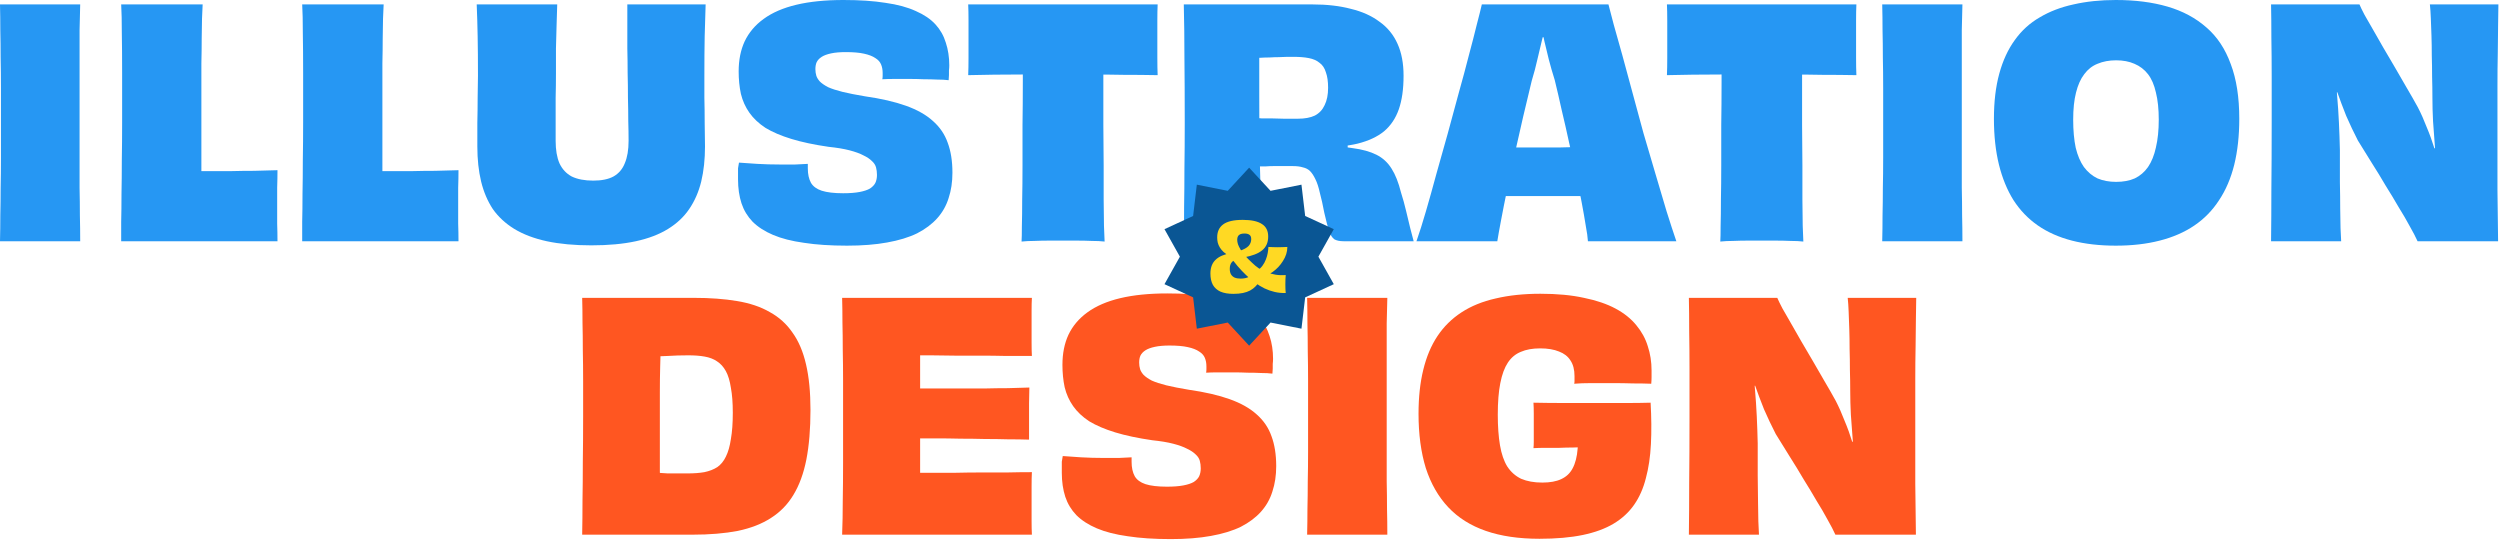
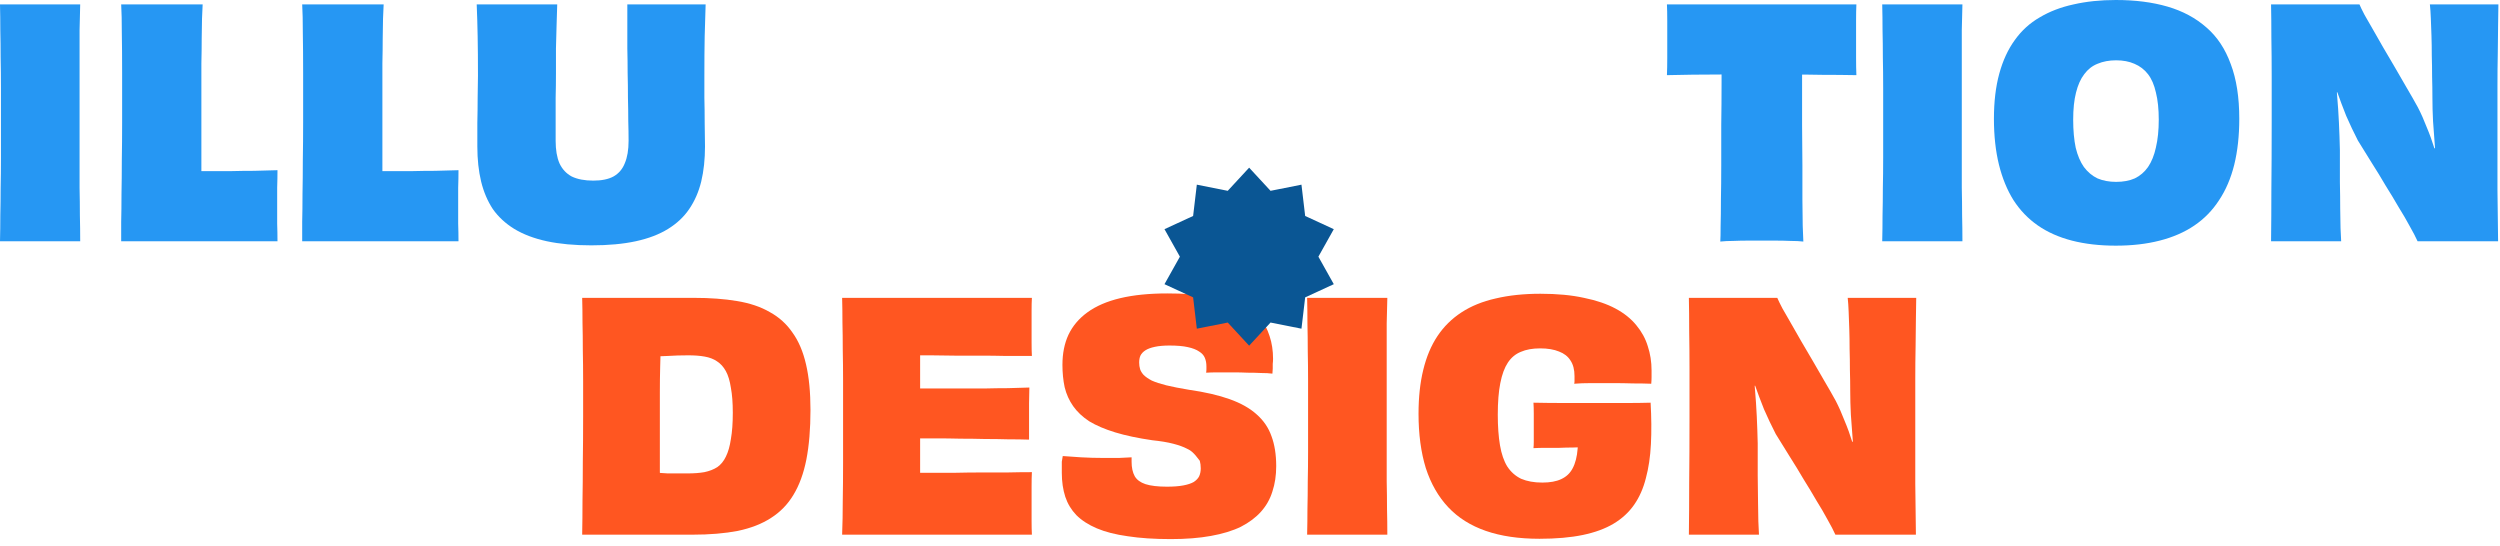
<svg xmlns="http://www.w3.org/2000/svg" fill="none" height="100%" overflow="visible" preserveAspectRatio="none" style="display: block;" viewBox="0 0 325 71" width="100%">
  <g id="Vector">
    <path d="M10.426 31.361H0C0.027 30.267 0.041 29.145 0.041 27.995C0.068 26.846 0.082 25.669 0.082 24.465C0.109 23.234 0.123 21.92 0.123 20.524C0.123 19.129 0.123 17.61 0.123 15.968C0.123 14.326 0.123 12.807 0.123 11.412C0.123 10.016 0.109 8.702 0.082 7.471C0.082 6.239 0.068 5.063 0.041 3.941C0.041 2.791 0.027 1.669 0 0.575H10.426C10.399 1.669 10.372 2.778 10.344 3.9C10.344 5.022 10.344 6.198 10.344 7.43C10.344 8.661 10.344 9.975 10.344 11.37C10.344 12.766 10.344 14.285 10.344 15.927C10.344 17.569 10.344 19.088 10.344 20.483C10.344 21.879 10.344 23.192 10.344 24.424C10.372 25.655 10.385 26.846 10.385 27.995C10.413 29.117 10.426 30.239 10.426 31.361Z" fill="#2697F3" />
    <path d="M36.073 31.361H15.754C15.754 30.732 15.754 29.897 15.754 28.857C15.781 27.79 15.795 26.572 15.795 25.204C15.822 23.836 15.836 22.372 15.836 20.812C15.864 19.224 15.877 17.61 15.877 15.968C15.877 13.614 15.877 11.453 15.877 9.482C15.877 7.512 15.864 5.774 15.836 4.269C15.836 2.764 15.809 1.532 15.754 0.575H26.345C26.317 1.04 26.29 1.656 26.262 2.422C26.262 3.161 26.249 4.023 26.221 5.008C26.221 5.993 26.208 7.074 26.18 8.251C26.18 9.428 26.18 10.673 26.18 11.986C26.18 13.272 26.18 14.586 26.18 15.927C26.18 16.939 26.18 17.966 26.18 19.006C26.18 20.018 26.18 20.99 26.18 21.92C26.18 22.823 26.18 23.671 26.18 24.465C26.208 25.259 26.221 25.929 26.221 26.476L24.662 22.248C25.373 22.248 26.18 22.248 27.084 22.248C27.986 22.248 28.944 22.248 29.957 22.248C30.997 22.221 32.023 22.207 33.035 22.207C34.075 22.18 35.088 22.153 36.073 22.125C36.073 22.864 36.059 23.63 36.032 24.424C36.032 25.19 36.032 25.956 36.032 26.723C36.032 27.489 36.032 28.269 36.032 29.062C36.059 29.829 36.073 30.595 36.073 31.361Z" fill="#2697F3" />
    <path d="M59.604 31.361H39.285C39.285 30.732 39.285 29.897 39.285 28.857C39.312 27.79 39.326 26.572 39.326 25.204C39.353 23.836 39.367 22.372 39.367 20.812C39.394 19.224 39.408 17.61 39.408 15.968C39.408 13.614 39.408 11.453 39.408 9.482C39.408 7.512 39.394 5.774 39.367 4.269C39.367 2.764 39.34 1.532 39.285 0.575H49.875C49.848 1.04 49.821 1.656 49.793 2.422C49.793 3.161 49.78 4.023 49.752 5.008C49.752 5.993 49.739 7.074 49.711 8.251C49.711 9.428 49.711 10.673 49.711 11.986C49.711 13.272 49.711 14.586 49.711 15.927C49.711 16.939 49.711 17.966 49.711 19.006C49.711 20.018 49.711 20.99 49.711 21.92C49.711 22.823 49.711 23.671 49.711 24.465C49.739 25.259 49.752 25.929 49.752 26.476L48.192 22.248C48.904 22.248 49.711 22.248 50.614 22.248C51.517 22.248 52.475 22.248 53.488 22.248C54.528 22.221 55.554 22.207 56.566 22.207C57.606 22.18 58.619 22.153 59.604 22.125C59.604 22.864 59.59 23.63 59.563 24.424C59.563 25.19 59.563 25.956 59.563 26.723C59.563 27.489 59.563 28.269 59.563 29.062C59.59 29.829 59.604 30.595 59.604 31.361Z" fill="#2697F3" />
    <path d="M81.552 0.575H91.732C91.705 1.888 91.664 3.27 91.609 4.721C91.582 6.171 91.568 7.881 91.568 9.852C91.568 10.673 91.568 11.617 91.568 12.684C91.595 13.751 91.609 14.846 91.609 15.968C91.636 17.063 91.65 18.089 91.65 19.047C91.65 20.716 91.486 22.235 91.158 23.603C90.829 24.944 90.309 26.134 89.598 27.174C88.914 28.187 87.997 29.049 86.847 29.76C85.698 30.472 84.302 31.005 82.66 31.361C81.019 31.717 79.089 31.895 76.873 31.895C74.683 31.895 72.754 31.717 71.085 31.361C69.443 31.005 68.034 30.472 66.857 29.76C65.707 29.049 64.777 28.187 64.065 27.174C63.381 26.134 62.875 24.944 62.547 23.603C62.218 22.235 62.054 20.716 62.054 19.047C62.054 18.089 62.054 17.063 62.054 15.968C62.081 14.846 62.095 13.751 62.095 12.684C62.123 11.617 62.136 10.673 62.136 9.852C62.136 7.881 62.123 6.171 62.095 4.721C62.068 3.27 62.027 1.888 61.972 0.575H72.439C72.412 1.396 72.385 2.285 72.357 3.243C72.33 4.201 72.302 5.213 72.275 6.28C72.275 7.348 72.275 8.429 72.275 9.523C72.275 10.591 72.261 11.658 72.234 12.725C72.234 13.765 72.234 14.764 72.234 15.722C72.234 16.652 72.234 17.514 72.234 18.308C72.234 19.484 72.398 20.456 72.727 21.222C73.082 21.988 73.616 22.563 74.328 22.946C75.067 23.302 75.997 23.48 77.119 23.48C78.214 23.48 79.089 23.302 79.746 22.946C80.43 22.563 80.923 21.988 81.224 21.222C81.552 20.456 81.716 19.484 81.716 18.308C81.716 17.514 81.703 16.652 81.675 15.722C81.675 14.764 81.662 13.765 81.634 12.725C81.634 11.658 81.621 10.591 81.593 9.523C81.593 8.429 81.579 7.348 81.552 6.28C81.552 5.213 81.552 4.201 81.552 3.243C81.552 2.258 81.552 1.368 81.552 0.575Z" fill="#2697F3" />
-     <path d="M109.613 25.122C110.462 25.122 111.173 25.067 111.748 24.958C112.323 24.848 112.774 24.698 113.103 24.506C113.431 24.287 113.664 24.041 113.8 23.767C113.937 23.466 114.006 23.124 114.006 22.741C114.006 22.385 113.965 22.057 113.883 21.756C113.8 21.455 113.623 21.181 113.349 20.935C113.075 20.661 112.706 20.415 112.241 20.196C111.775 19.95 111.173 19.731 110.434 19.539C109.696 19.348 108.792 19.197 107.725 19.088C105.837 18.814 104.222 18.472 102.881 18.061C101.541 17.651 100.419 17.172 99.516 16.625C98.64 16.05 97.942 15.393 97.422 14.654C96.902 13.915 96.533 13.095 96.314 12.191C96.122 11.288 96.026 10.317 96.026 9.277C96.026 7.799 96.286 6.499 96.806 5.377C97.354 4.228 98.174 3.257 99.269 2.463C100.391 1.642 101.814 1.026 103.538 0.616C105.262 0.205 107.301 0 109.654 0C111.762 0 113.581 0.123 115.114 0.369C116.674 0.588 117.987 0.944 119.055 1.437C120.122 1.902 120.97 2.477 121.6 3.161C122.229 3.845 122.681 4.638 122.954 5.542C123.255 6.445 123.406 7.43 123.406 8.497C123.406 8.716 123.392 8.935 123.365 9.154C123.365 9.345 123.365 9.551 123.365 9.77C123.365 9.961 123.351 10.18 123.324 10.426C122.913 10.372 122.421 10.344 121.846 10.344C121.299 10.317 120.71 10.303 120.081 10.303C119.479 10.276 118.877 10.262 118.275 10.262C117.618 10.262 116.961 10.262 116.304 10.262C115.648 10.262 115.114 10.276 114.703 10.303C114.731 10.166 114.745 10.016 114.745 9.852C114.745 9.687 114.745 9.564 114.745 9.482C114.745 9.072 114.676 8.702 114.539 8.374C114.402 8.046 114.156 7.772 113.8 7.553C113.445 7.307 112.952 7.115 112.323 6.978C111.721 6.841 110.927 6.773 109.942 6.773C109.203 6.773 108.574 6.828 108.054 6.937C107.534 7.047 107.123 7.197 106.822 7.389C106.521 7.58 106.302 7.813 106.165 8.087C106.056 8.333 106.001 8.634 106.001 8.99C106.001 9.291 106.042 9.578 106.124 9.852C106.206 10.098 106.357 10.344 106.576 10.591C106.822 10.837 107.178 11.083 107.643 11.329C108.136 11.548 108.765 11.754 109.531 11.945C110.325 12.137 111.296 12.328 112.446 12.52C114.553 12.821 116.332 13.231 117.782 13.751C119.233 14.271 120.396 14.928 121.271 15.722C122.174 16.515 122.817 17.459 123.201 18.554C123.611 19.649 123.816 20.948 123.816 22.454C123.816 23.658 123.652 24.752 123.324 25.738C123.023 26.723 122.53 27.598 121.846 28.365C121.162 29.131 120.286 29.788 119.219 30.335C118.152 30.855 116.852 31.252 115.319 31.525C113.814 31.799 112.076 31.936 110.106 31.936C107.972 31.936 106.111 31.813 104.523 31.566C102.936 31.348 101.595 31.005 100.501 30.54C99.406 30.075 98.517 29.5 97.832 28.816C97.176 28.132 96.697 27.338 96.396 26.435C96.095 25.505 95.944 24.465 95.944 23.316C95.944 23.069 95.944 22.837 95.944 22.618C95.944 22.372 95.944 22.125 95.944 21.879C95.972 21.633 96.013 21.386 96.067 21.14C96.724 21.195 97.518 21.25 98.448 21.304C99.406 21.359 100.377 21.386 101.363 21.386C102.074 21.386 102.745 21.386 103.374 21.386C104.003 21.359 104.551 21.332 105.016 21.304C105.016 21.386 105.016 21.482 105.016 21.592C105.016 21.674 105.016 21.77 105.016 21.879C105.016 22.645 105.153 23.275 105.426 23.767C105.7 24.232 106.165 24.575 106.822 24.793C107.506 25.012 108.437 25.122 109.613 25.122Z" fill="#2697F3" />
-     <path d="M132.967 4.885H143.435C143.435 6.773 143.435 8.689 143.435 10.632C143.435 12.547 143.435 14.422 143.435 16.255C143.462 18.089 143.476 19.826 143.476 21.468C143.476 23.083 143.476 24.561 143.476 25.902C143.503 27.243 143.517 28.392 143.517 29.35C143.544 30.28 143.571 30.964 143.599 31.402C143.134 31.348 142.573 31.32 141.916 31.32C141.286 31.293 140.643 31.279 139.987 31.279C139.33 31.279 138.728 31.279 138.18 31.279C137.633 31.279 137.031 31.279 136.374 31.279C135.745 31.279 135.115 31.293 134.486 31.32C133.884 31.32 133.323 31.348 132.803 31.402C132.83 30.992 132.844 30.321 132.844 29.391C132.871 28.433 132.885 27.284 132.885 25.943C132.913 24.602 132.926 23.124 132.926 21.509C132.926 19.868 132.926 18.13 132.926 16.296C132.954 14.435 132.967 12.547 132.967 10.632C132.967 8.689 132.967 6.773 132.967 4.885ZM125.866 0.575H150.495C150.468 1.149 150.454 1.847 150.454 2.668C150.454 3.489 150.454 4.296 150.454 5.09C150.454 5.829 150.454 6.636 150.454 7.512C150.454 8.388 150.468 9.14 150.495 9.77C149.017 9.742 147.54 9.729 146.062 9.729C144.611 9.701 143.216 9.687 141.875 9.687C140.561 9.66 139.343 9.646 138.221 9.646C136.552 9.646 134.637 9.66 132.475 9.687C130.34 9.687 128.137 9.715 125.866 9.77C125.893 9.14 125.907 8.388 125.907 7.512C125.907 6.636 125.907 5.829 125.907 5.09C125.907 4.296 125.907 3.489 125.907 2.668C125.907 1.847 125.893 1.149 125.866 0.575Z" fill="#2697F3" />
-     <path d="M153.893 0.575H170.641C172.502 0.575 174.158 0.766 175.608 1.149C177.086 1.505 178.331 2.066 179.344 2.832C180.384 3.571 181.163 4.529 181.683 5.706C182.203 6.855 182.463 8.237 182.463 9.852C182.463 11.576 182.258 13.026 181.848 14.203C181.437 15.38 180.794 16.337 179.918 17.076C179.043 17.788 177.893 18.321 176.47 18.677C175.047 19.006 173.309 19.183 171.257 19.211L175.198 17.61V20.114L171.257 18.759C173.063 18.896 174.582 19.06 175.813 19.252C177.072 19.416 178.112 19.703 178.933 20.114C179.754 20.524 180.411 21.126 180.903 21.92C181.396 22.686 181.807 23.726 182.135 25.04C182.381 25.806 182.6 26.599 182.792 27.421C182.983 28.214 183.161 28.953 183.325 29.637C183.517 30.321 183.667 30.896 183.777 31.361H174.664C174.171 31.361 173.775 31.279 173.474 31.115C173.2 30.923 172.967 30.568 172.776 30.048C172.612 29.528 172.406 28.734 172.16 27.667C171.969 26.654 171.777 25.792 171.585 25.081C171.421 24.342 171.23 23.753 171.011 23.316C170.792 22.85 170.559 22.495 170.313 22.248C170.067 22.002 169.752 21.838 169.369 21.756C169.013 21.646 168.589 21.592 168.096 21.592C167.768 21.592 167.467 21.592 167.193 21.592C166.92 21.592 166.646 21.592 166.372 21.592C166.099 21.592 165.811 21.592 165.51 21.592C165.209 21.592 164.881 21.605 164.525 21.633C164.169 21.633 163.745 21.633 163.253 21.633L163.047 15.311C163.321 15.338 163.649 15.366 164.032 15.393C164.416 15.393 164.853 15.393 165.346 15.393C165.839 15.393 166.359 15.407 166.906 15.434C167.481 15.434 168.083 15.434 168.712 15.434C169.615 15.434 170.354 15.297 170.929 15.024C171.503 14.723 171.927 14.271 172.201 13.669C172.502 13.067 172.653 12.315 172.653 11.412C172.653 10.591 172.557 9.92 172.365 9.4C172.201 8.853 171.927 8.442 171.544 8.169C171.189 7.868 170.723 7.662 170.149 7.553C169.601 7.443 168.931 7.389 168.137 7.389C167.946 7.389 167.686 7.389 167.357 7.389C167.029 7.389 166.66 7.402 166.249 7.43C165.866 7.43 165.469 7.444 165.059 7.471C164.648 7.471 164.238 7.485 163.827 7.512C163.444 7.512 163.088 7.526 162.76 7.553C162.432 7.553 162.158 7.567 161.939 7.594L163.704 4.721C163.704 7.32 163.704 9.906 163.704 12.479C163.704 15.051 163.718 17.514 163.745 19.868C163.8 22.221 163.868 24.383 163.95 26.353C164.032 28.324 164.128 29.993 164.238 31.361H153.893C153.921 29.856 153.934 28.351 153.934 26.846C153.962 25.313 153.976 23.671 153.976 21.92C154.003 20.141 154.017 18.157 154.017 15.968C154.017 12.711 154.003 9.893 153.976 7.512C153.976 5.104 153.948 2.791 153.893 0.575Z" fill="#2697F3" />
-     <path d="M191.161 19.047C191.763 19.074 192.46 19.101 193.254 19.129C194.075 19.129 194.923 19.142 195.799 19.17C196.675 19.17 197.523 19.17 198.344 19.17C199.192 19.17 199.945 19.17 200.602 19.17C201.231 19.17 201.956 19.17 202.777 19.17C203.598 19.142 204.433 19.129 205.281 19.129C206.157 19.129 206.992 19.129 207.785 19.129C208.579 19.101 209.277 19.074 209.879 19.047L210.207 25.573C209.413 25.546 208.593 25.532 207.744 25.532C206.896 25.505 206.034 25.491 205.158 25.491C204.31 25.491 203.489 25.491 202.695 25.491C201.929 25.491 201.231 25.491 200.602 25.491C199.972 25.491 199.261 25.491 198.467 25.491C197.701 25.491 196.88 25.491 196.004 25.491C195.129 25.491 194.267 25.505 193.418 25.532C192.57 25.532 191.763 25.546 190.996 25.573L191.161 19.047ZM217.924 31.361H206.431C206.403 30.869 206.307 30.184 206.143 29.309C206.006 28.433 205.829 27.421 205.61 26.271C205.391 25.094 205.144 23.849 204.871 22.536C204.597 21.222 204.296 19.868 203.968 18.472C203.667 17.076 203.352 15.694 203.024 14.326C202.723 12.958 202.422 11.658 202.121 10.426C201.819 9.469 201.559 8.565 201.341 7.717C201.122 6.841 200.93 6.048 200.766 5.336C200.629 4.597 200.492 3.982 200.355 3.489L201.751 4.844H199.452L200.889 3.448C200.78 3.941 200.629 4.556 200.438 5.295C200.273 6.007 200.082 6.814 199.863 7.717C199.671 8.593 199.425 9.523 199.124 10.508C198.768 11.959 198.399 13.505 198.016 15.147C197.66 16.762 197.29 18.39 196.907 20.032C196.552 21.646 196.223 23.192 195.922 24.67C195.621 26.121 195.361 27.434 195.142 28.611C194.923 29.76 194.759 30.677 194.65 31.361H184.141C184.524 30.267 184.935 28.967 185.373 27.462C185.811 25.956 186.262 24.342 186.727 22.618C187.22 20.894 187.712 19.142 188.205 17.364C188.698 15.557 189.176 13.792 189.642 12.068C190.134 10.317 190.572 8.689 190.955 7.184C191.366 5.651 191.708 4.324 191.981 3.202C192.283 2.052 192.501 1.177 192.638 0.575H209.099C209.263 1.204 209.496 2.093 209.797 3.243C210.125 4.365 210.494 5.678 210.905 7.184C211.315 8.689 211.753 10.303 212.218 12.027C212.684 13.751 213.163 15.516 213.655 17.323C214.175 19.129 214.695 20.894 215.215 22.618C215.735 24.342 216.214 25.956 216.652 27.462C217.117 28.939 217.541 30.239 217.924 31.361Z" fill="#2697F3" />
    <path d="M223.804 4.885H234.271C234.271 6.773 234.271 8.689 234.271 10.632C234.271 12.547 234.271 14.422 234.271 16.255C234.298 18.089 234.312 19.826 234.312 21.468C234.312 23.083 234.312 24.561 234.312 25.902C234.339 27.243 234.353 28.392 234.353 29.35C234.38 30.28 234.408 30.964 234.435 31.402C233.97 31.348 233.409 31.32 232.752 31.32C232.123 31.293 231.48 31.279 230.823 31.279C230.166 31.279 229.564 31.279 229.017 31.279C228.469 31.279 227.867 31.279 227.211 31.279C226.581 31.279 225.952 31.293 225.322 31.32C224.72 31.32 224.159 31.348 223.639 31.402C223.667 30.992 223.68 30.321 223.68 29.391C223.708 28.433 223.721 27.284 223.721 25.943C223.749 24.602 223.762 23.124 223.762 21.509C223.762 19.868 223.762 18.13 223.762 16.296C223.79 14.435 223.804 12.547 223.804 10.632C223.804 8.689 223.804 6.773 223.804 4.885ZM216.702 0.575H241.331C241.304 1.149 241.29 1.847 241.29 2.668C241.29 3.489 241.29 4.296 241.29 5.09C241.29 5.829 241.29 6.636 241.29 7.512C241.29 8.388 241.304 9.14 241.331 9.77C239.854 9.742 238.376 9.729 236.898 9.729C235.448 9.701 234.052 9.687 232.711 9.687C231.398 9.66 230.18 9.646 229.058 9.646C227.388 9.646 225.473 9.66 223.311 9.687C221.176 9.687 218.973 9.715 216.702 9.77C216.729 9.14 216.743 8.388 216.743 7.512C216.743 6.636 216.743 5.829 216.743 5.09C216.743 4.296 216.743 3.489 216.743 2.668C216.743 1.847 216.729 1.149 216.702 0.575Z" fill="#2697F3" />
    <path d="M255.115 31.361H244.689C244.716 30.267 244.73 29.145 244.73 27.995C244.757 26.846 244.771 25.669 244.771 24.465C244.798 23.234 244.812 21.92 244.812 20.524C244.812 19.129 244.812 17.61 244.812 15.968C244.812 14.326 244.812 12.807 244.812 11.412C244.812 10.016 244.798 8.702 244.771 7.471C244.771 6.239 244.757 5.063 244.73 3.941C244.73 2.791 244.716 1.669 244.689 0.575H255.115C255.088 1.669 255.06 2.778 255.033 3.9C255.033 5.022 255.033 6.198 255.033 7.43C255.033 8.661 255.033 9.975 255.033 11.37C255.033 12.766 255.033 14.285 255.033 15.927C255.033 17.569 255.033 19.088 255.033 20.483C255.033 21.879 255.033 23.192 255.033 24.424C255.06 25.655 255.074 26.846 255.074 27.995C255.101 29.117 255.115 30.239 255.115 31.361Z" fill="#2697F3" />
    <path d="M291.106 15.434C291.106 17.651 290.887 19.649 290.449 21.427C290.011 23.179 289.355 24.711 288.479 26.025C287.631 27.338 286.563 28.433 285.277 29.309C283.991 30.184 282.486 30.841 280.762 31.279C279.065 31.717 277.163 31.936 275.056 31.936C272.949 31.936 271.047 31.717 269.35 31.279C267.654 30.841 266.176 30.184 264.917 29.309C263.658 28.433 262.605 27.338 261.756 26.025C260.935 24.711 260.306 23.179 259.868 21.427C259.43 19.649 259.211 17.651 259.211 15.434C259.211 13.218 259.444 11.261 259.909 9.564C260.374 7.868 261.045 6.417 261.92 5.213C262.796 3.982 263.877 2.997 265.163 2.258C266.449 1.491 267.914 0.93 269.555 0.575C271.225 0.192 273.058 0 275.056 0C277.574 0 279.818 0.287 281.788 0.862C283.758 1.437 285.441 2.34 286.837 3.571C288.233 4.775 289.286 6.363 289.998 8.333C290.737 10.276 291.106 12.643 291.106 15.434ZM275.097 23.644C276.027 23.644 276.835 23.494 277.519 23.192C278.203 22.864 278.778 22.372 279.243 21.715C279.708 21.031 280.05 20.182 280.269 19.17C280.515 18.13 280.639 16.926 280.639 15.557C280.639 14.189 280.515 13.012 280.269 12.027C280.05 11.042 279.708 10.248 279.243 9.646C278.778 9.044 278.189 8.593 277.478 8.292C276.794 7.991 276 7.84 275.097 7.84C274.194 7.84 273.387 7.991 272.675 8.292C271.991 8.565 271.416 9.017 270.951 9.646C270.486 10.248 270.13 11.042 269.884 12.027C269.638 12.985 269.514 14.162 269.514 15.557C269.514 16.953 269.624 18.171 269.843 19.211C270.089 20.223 270.445 21.058 270.91 21.715C271.403 22.372 271.991 22.864 272.675 23.192C273.387 23.494 274.194 23.644 275.097 23.644Z" fill="#2697F3" />
    <path d="M295.238 31.361C295.265 29.309 295.279 27.051 295.279 24.588C295.306 22.125 295.32 19.252 295.32 15.968C295.32 13.779 295.32 11.781 295.32 9.975C295.32 8.169 295.306 6.486 295.279 4.926C295.279 3.366 295.265 1.916 295.238 0.575H306.731C306.868 0.903 307.087 1.355 307.388 1.929C307.717 2.477 308.086 3.12 308.497 3.859C308.907 4.57 309.345 5.336 309.81 6.157C310.303 6.978 310.809 7.84 311.329 8.743C311.849 9.619 312.355 10.495 312.848 11.37C313.368 12.246 313.86 13.108 314.325 13.957C314.736 14.75 315.119 15.612 315.475 16.543C315.858 17.446 316.2 18.39 316.501 19.375C316.829 20.333 317.089 21.291 317.281 22.248L315.844 19.498L317.199 19.047L316.87 22.536C316.761 21.359 316.652 20.21 316.542 19.088C316.46 17.938 316.378 16.83 316.296 15.763C316.241 14.695 316.214 13.669 316.214 12.684C316.214 11.808 316.2 10.905 316.173 9.975C316.173 9.044 316.159 8.128 316.132 7.225C316.132 6.322 316.118 5.459 316.091 4.638C316.063 3.818 316.036 3.065 316.008 2.381C315.981 1.669 315.94 1.067 315.885 0.575H324.793C324.793 1.314 324.779 2.23 324.752 3.325C324.752 4.392 324.738 5.596 324.711 6.937C324.683 8.251 324.67 9.674 324.67 11.206C324.67 12.711 324.67 14.285 324.67 15.927C324.67 19.348 324.67 22.276 324.67 24.711C324.697 27.147 324.724 29.363 324.752 31.361H314.284C314.038 30.814 313.696 30.157 313.258 29.391C312.848 28.625 312.369 27.804 311.821 26.928C311.302 26.025 310.741 25.094 310.138 24.137C309.564 23.151 308.962 22.166 308.332 21.181C307.703 20.169 307.101 19.197 306.526 18.267C305.979 17.199 305.473 16.132 305.007 15.065C304.57 13.97 304.159 12.876 303.776 11.781C303.42 10.686 303.092 9.592 302.791 8.497L304.679 11.822L303.078 12.15L303.448 8.251C303.612 9.674 303.735 11.028 303.817 12.315C303.926 13.573 304.009 14.791 304.063 15.968C304.118 17.145 304.159 18.321 304.186 19.498C304.186 21.003 304.186 22.399 304.186 23.685C304.214 24.944 304.227 26.08 304.227 27.092C304.255 28.077 304.269 28.926 304.269 29.637C304.296 30.349 304.323 30.923 304.351 31.361H295.238Z" fill="#2697F3" />
    <path d="M85.987 65.813L84.181 61.257C84.673 61.339 85.125 61.407 85.535 61.462C85.973 61.489 86.397 61.517 86.808 61.544C87.218 61.544 87.629 61.544 88.039 61.544C88.477 61.544 88.929 61.544 89.394 61.544C90.215 61.544 90.94 61.489 91.569 61.38C92.226 61.243 92.787 61.024 93.252 60.723C93.718 60.395 94.087 59.943 94.361 59.369C94.662 58.767 94.881 58 95.017 57.07C95.182 56.139 95.264 55.004 95.264 53.663C95.264 52.377 95.182 51.296 95.017 50.42C94.881 49.517 94.662 48.792 94.361 48.244C94.06 47.697 93.677 47.273 93.211 46.972C92.773 46.671 92.24 46.466 91.61 46.356C91.008 46.247 90.297 46.192 89.476 46.192C88.545 46.192 87.656 46.219 86.808 46.274C85.959 46.301 85.111 46.343 84.263 46.397L85.987 41.841C85.959 42.689 85.932 43.62 85.905 44.632C85.877 45.617 85.85 46.644 85.823 47.711C85.795 48.751 85.781 49.832 85.781 50.954C85.781 52.048 85.781 53.129 85.781 54.197C85.781 55.729 85.781 57.07 85.781 58.219C85.781 59.369 85.781 60.395 85.781 61.298C85.809 62.174 85.836 62.981 85.864 63.72C85.891 64.431 85.932 65.129 85.987 65.813ZM90.01 69.508H75.683C75.711 68.057 75.725 66.579 75.725 65.074C75.752 63.542 75.766 61.886 75.766 60.108C75.793 58.301 75.807 56.317 75.807 54.155C75.807 52.514 75.807 50.981 75.807 49.558C75.807 48.108 75.793 46.753 75.766 45.494C75.766 44.235 75.752 43.045 75.725 41.923C75.725 40.801 75.711 39.734 75.683 38.721H90.215C92.294 38.721 94.155 38.858 95.797 39.132C97.467 39.405 98.89 39.884 100.066 40.568C101.271 41.225 102.256 42.114 103.022 43.236C103.816 44.331 104.404 45.713 104.787 47.382C105.17 49.024 105.362 50.995 105.362 53.293C105.362 55.756 105.184 57.904 104.828 59.738C104.472 61.544 103.911 63.077 103.145 64.335C102.406 65.567 101.435 66.566 100.231 67.332C99.054 68.098 97.617 68.659 95.921 69.015C94.224 69.343 92.254 69.508 90.01 69.508Z" fill="#FF5621" />
    <path d="M118.507 56.988V50.502C119.547 50.502 120.601 50.502 121.668 50.502C122.735 50.502 123.803 50.502 124.87 50.502C125.937 50.502 126.991 50.502 128.031 50.502C129.07 50.475 130.069 50.461 131.027 50.461C132.012 50.434 132.943 50.406 133.818 50.379C133.818 50.871 133.805 51.556 133.777 52.431C133.777 53.28 133.777 54.142 133.777 55.017C133.777 55.866 133.777 56.577 133.777 57.152C132.929 57.125 132.012 57.111 131.027 57.111C130.069 57.084 129.07 57.07 128.031 57.07C126.991 57.042 125.937 57.029 124.87 57.029C123.803 57.002 122.735 56.988 121.668 56.988C120.601 56.988 119.547 56.988 118.507 56.988ZM134.147 69.508H109.477C109.531 68.112 109.559 66.648 109.559 65.115C109.586 63.583 109.6 61.914 109.6 60.108C109.6 58.301 109.6 56.304 109.6 54.114C109.6 52.472 109.6 50.94 109.6 49.517C109.6 48.094 109.586 46.753 109.559 45.494C109.559 44.235 109.545 43.045 109.518 41.923C109.518 40.774 109.504 39.706 109.477 38.721H134.147C134.119 39.159 134.106 39.72 134.106 40.404C134.106 41.088 134.106 41.718 134.106 42.292C134.106 42.949 134.106 43.674 134.106 44.468C134.106 45.234 134.119 45.836 134.147 46.274C133.052 46.274 131.93 46.274 130.781 46.274C129.659 46.247 128.523 46.233 127.374 46.233C126.252 46.233 125.157 46.233 124.09 46.233C123.023 46.206 121.996 46.192 121.011 46.192C120.053 46.192 119.15 46.192 118.302 46.192L119.616 40.445C119.616 41.211 119.616 42.032 119.616 42.908C119.616 43.784 119.616 44.687 119.616 45.617C119.616 46.548 119.616 47.478 119.616 48.409C119.616 49.339 119.616 50.242 119.616 51.118C119.616 51.993 119.616 52.815 119.616 53.581C119.616 54.648 119.616 55.702 119.616 56.742C119.616 57.781 119.616 58.794 119.616 59.779C119.616 60.737 119.616 61.667 119.616 62.57C119.616 63.446 119.616 64.294 119.616 65.115C119.616 65.909 119.616 66.648 119.616 67.332L118.302 61.462C119.123 61.462 120.026 61.462 121.011 61.462C122.024 61.462 123.077 61.462 124.172 61.462C125.294 61.435 126.416 61.421 127.538 61.421C128.66 61.421 129.782 61.421 130.904 61.421C132.026 61.394 133.107 61.38 134.147 61.38C134.119 61.845 134.106 62.488 134.106 63.309C134.106 64.103 134.106 64.856 134.106 65.567C134.106 66.196 134.106 66.894 134.106 67.66C134.106 68.399 134.119 69.015 134.147 69.508Z" fill="#FF5621" />
-     <path d="M151.704 63.268C152.553 63.268 153.264 63.214 153.839 63.104C154.414 62.995 154.865 62.844 155.194 62.653C155.522 62.434 155.755 62.187 155.891 61.914C156.028 61.613 156.097 61.27 156.097 60.887C156.097 60.532 156.056 60.203 155.973 59.902C155.891 59.601 155.713 59.328 155.44 59.081C155.166 58.808 154.797 58.561 154.331 58.342C153.866 58.096 153.264 57.877 152.525 57.686C151.786 57.494 150.883 57.343 149.816 57.234C147.928 56.96 146.313 56.618 144.972 56.208C143.631 55.797 142.509 55.319 141.606 54.771C140.731 54.197 140.033 53.54 139.513 52.801C138.993 52.062 138.624 51.241 138.405 50.338C138.213 49.435 138.117 48.463 138.117 47.423C138.117 45.946 138.377 44.646 138.897 43.524C139.445 42.374 140.265 41.403 141.36 40.609C142.482 39.788 143.905 39.173 145.629 38.762C147.353 38.352 149.392 38.146 151.745 38.146C153.853 38.146 155.672 38.27 157.205 38.516C158.765 38.735 160.078 39.091 161.146 39.583C162.213 40.048 163.061 40.623 163.691 41.307C164.32 41.991 164.772 42.785 165.045 43.688C165.346 44.591 165.497 45.576 165.497 46.644C165.497 46.862 165.483 47.081 165.456 47.3C165.456 47.492 165.456 47.697 165.456 47.916C165.456 48.108 165.442 48.327 165.415 48.573C165.004 48.518 164.512 48.491 163.937 48.491C163.39 48.463 162.801 48.45 162.172 48.45C161.57 48.422 160.968 48.409 160.366 48.409C159.709 48.409 159.052 48.409 158.395 48.409C157.739 48.409 157.205 48.422 156.794 48.45C156.822 48.313 156.835 48.162 156.835 47.998C156.835 47.834 156.835 47.711 156.835 47.629C156.835 47.218 156.767 46.849 156.63 46.52C156.493 46.192 156.247 45.918 155.891 45.699C155.536 45.453 155.043 45.261 154.414 45.125C153.812 44.988 153.018 44.919 152.033 44.919C151.294 44.919 150.664 44.974 150.145 45.084C149.625 45.193 149.214 45.344 148.913 45.535C148.612 45.727 148.393 45.959 148.256 46.233C148.147 46.479 148.092 46.78 148.092 47.136C148.092 47.437 148.133 47.724 148.215 47.998C148.297 48.244 148.448 48.491 148.667 48.737C148.913 48.983 149.269 49.23 149.734 49.476C150.227 49.695 150.856 49.9 151.622 50.092C152.416 50.283 153.387 50.475 154.537 50.666C156.644 50.967 158.423 51.378 159.873 51.898C161.323 52.418 162.487 53.075 163.362 53.868C164.265 54.662 164.908 55.606 165.291 56.7C165.702 57.795 165.907 59.095 165.907 60.6C165.907 61.804 165.743 62.899 165.415 63.884C165.114 64.869 164.621 65.745 163.937 66.511C163.253 67.277 162.377 67.934 161.31 68.481C160.243 69.001 158.943 69.398 157.41 69.672C155.905 69.945 154.167 70.082 152.197 70.082C150.062 70.082 148.202 69.959 146.614 69.713C145.027 69.494 143.686 69.152 142.592 68.687C141.497 68.221 140.608 67.647 139.923 66.963C139.267 66.278 138.788 65.485 138.487 64.582C138.186 63.651 138.035 62.611 138.035 61.462C138.035 61.216 138.035 60.983 138.035 60.764C138.035 60.518 138.035 60.272 138.035 60.025C138.063 59.779 138.104 59.533 138.158 59.286C138.815 59.341 139.609 59.396 140.539 59.451C141.497 59.505 142.468 59.533 143.454 59.533C144.165 59.533 144.836 59.533 145.465 59.533C146.094 59.505 146.642 59.478 147.107 59.451C147.107 59.533 147.107 59.629 147.107 59.738C147.107 59.82 147.107 59.916 147.107 60.025C147.107 60.792 147.244 61.421 147.517 61.914C147.791 62.379 148.256 62.721 148.913 62.94C149.597 63.159 150.528 63.268 151.704 63.268Z" fill="#FF5621" />
+     <path d="M151.704 63.268C152.553 63.268 153.264 63.214 153.839 63.104C154.414 62.995 154.865 62.844 155.194 62.653C155.522 62.434 155.755 62.187 155.891 61.914C156.028 61.613 156.097 61.27 156.097 60.887C156.097 60.532 156.056 60.203 155.973 59.902C155.166 58.808 154.797 58.561 154.331 58.342C153.866 58.096 153.264 57.877 152.525 57.686C151.786 57.494 150.883 57.343 149.816 57.234C147.928 56.96 146.313 56.618 144.972 56.208C143.631 55.797 142.509 55.319 141.606 54.771C140.731 54.197 140.033 53.54 139.513 52.801C138.993 52.062 138.624 51.241 138.405 50.338C138.213 49.435 138.117 48.463 138.117 47.423C138.117 45.946 138.377 44.646 138.897 43.524C139.445 42.374 140.265 41.403 141.36 40.609C142.482 39.788 143.905 39.173 145.629 38.762C147.353 38.352 149.392 38.146 151.745 38.146C153.853 38.146 155.672 38.27 157.205 38.516C158.765 38.735 160.078 39.091 161.146 39.583C162.213 40.048 163.061 40.623 163.691 41.307C164.32 41.991 164.772 42.785 165.045 43.688C165.346 44.591 165.497 45.576 165.497 46.644C165.497 46.862 165.483 47.081 165.456 47.3C165.456 47.492 165.456 47.697 165.456 47.916C165.456 48.108 165.442 48.327 165.415 48.573C165.004 48.518 164.512 48.491 163.937 48.491C163.39 48.463 162.801 48.45 162.172 48.45C161.57 48.422 160.968 48.409 160.366 48.409C159.709 48.409 159.052 48.409 158.395 48.409C157.739 48.409 157.205 48.422 156.794 48.45C156.822 48.313 156.835 48.162 156.835 47.998C156.835 47.834 156.835 47.711 156.835 47.629C156.835 47.218 156.767 46.849 156.63 46.52C156.493 46.192 156.247 45.918 155.891 45.699C155.536 45.453 155.043 45.261 154.414 45.125C153.812 44.988 153.018 44.919 152.033 44.919C151.294 44.919 150.664 44.974 150.145 45.084C149.625 45.193 149.214 45.344 148.913 45.535C148.612 45.727 148.393 45.959 148.256 46.233C148.147 46.479 148.092 46.78 148.092 47.136C148.092 47.437 148.133 47.724 148.215 47.998C148.297 48.244 148.448 48.491 148.667 48.737C148.913 48.983 149.269 49.23 149.734 49.476C150.227 49.695 150.856 49.9 151.622 50.092C152.416 50.283 153.387 50.475 154.537 50.666C156.644 50.967 158.423 51.378 159.873 51.898C161.323 52.418 162.487 53.075 163.362 53.868C164.265 54.662 164.908 55.606 165.291 56.7C165.702 57.795 165.907 59.095 165.907 60.6C165.907 61.804 165.743 62.899 165.415 63.884C165.114 64.869 164.621 65.745 163.937 66.511C163.253 67.277 162.377 67.934 161.31 68.481C160.243 69.001 158.943 69.398 157.41 69.672C155.905 69.945 154.167 70.082 152.197 70.082C150.062 70.082 148.202 69.959 146.614 69.713C145.027 69.494 143.686 69.152 142.592 68.687C141.497 68.221 140.608 67.647 139.923 66.963C139.267 66.278 138.788 65.485 138.487 64.582C138.186 63.651 138.035 62.611 138.035 61.462C138.035 61.216 138.035 60.983 138.035 60.764C138.035 60.518 138.035 60.272 138.035 60.025C138.063 59.779 138.104 59.533 138.158 59.286C138.815 59.341 139.609 59.396 140.539 59.451C141.497 59.505 142.468 59.533 143.454 59.533C144.165 59.533 144.836 59.533 145.465 59.533C146.094 59.505 146.642 59.478 147.107 59.451C147.107 59.533 147.107 59.629 147.107 59.738C147.107 59.82 147.107 59.916 147.107 60.025C147.107 60.792 147.244 61.421 147.517 61.914C147.791 62.379 148.256 62.721 148.913 62.94C149.597 63.159 150.528 63.268 151.704 63.268Z" fill="#FF5621" />
    <path d="M180.353 69.508H169.927C169.954 68.413 169.968 67.291 169.968 66.142C169.996 64.992 170.009 63.816 170.009 62.611C170.037 61.38 170.05 60.066 170.05 58.671C170.05 57.275 170.05 55.756 170.05 54.114C170.05 52.472 170.05 50.954 170.05 49.558C170.05 48.162 170.037 46.849 170.009 45.617C170.009 44.386 169.996 43.209 169.968 42.087C169.968 40.938 169.954 39.816 169.927 38.721H180.353C180.326 39.816 180.299 40.924 180.271 42.046C180.271 43.168 180.271 44.345 180.271 45.576C180.271 46.808 180.271 48.121 180.271 49.517C180.271 50.913 180.271 52.431 180.271 54.073C180.271 55.715 180.271 57.234 180.271 58.63C180.271 60.025 180.271 61.339 180.271 62.57C180.299 63.802 180.312 64.992 180.312 66.142C180.34 67.264 180.353 68.386 180.353 69.508Z" fill="#FF5621" />
    <path d="M206.534 52.39C207.273 52.39 208.066 52.39 208.915 52.39C209.79 52.39 210.707 52.39 211.665 52.39C212.623 52.39 213.594 52.377 214.579 52.349L209.079 58.137C208.723 58.137 208.299 58.137 207.806 58.137C207.314 58.137 206.78 58.137 206.205 58.137C205.658 58.137 205.083 58.151 204.481 58.178C203.907 58.178 203.318 58.192 202.716 58.219C202.114 58.219 201.526 58.219 200.951 58.219C200.377 58.219 199.843 58.233 199.35 58.26C199.378 58.041 199.391 57.754 199.391 57.398C199.391 57.042 199.391 56.687 199.391 56.331C199.391 55.975 199.391 55.702 199.391 55.51C199.391 54.881 199.391 54.306 199.391 53.786C199.391 53.239 199.378 52.76 199.35 52.349C200.637 52.377 201.909 52.39 203.168 52.39C204.454 52.39 205.576 52.39 206.534 52.39ZM204.646 49.886C204.673 49.777 204.687 49.667 204.687 49.558C204.687 49.449 204.687 49.339 204.687 49.23C204.687 49.093 204.687 48.983 204.687 48.901C204.687 48.053 204.509 47.369 204.153 46.849C203.825 46.329 203.332 45.946 202.675 45.699C202.019 45.426 201.198 45.289 200.212 45.289C199.227 45.289 198.393 45.439 197.708 45.74C197.024 46.014 196.463 46.479 196.025 47.136C195.588 47.793 195.259 48.682 195.04 49.804C194.821 50.899 194.712 52.267 194.712 53.909C194.712 55.442 194.808 56.769 194.999 57.891C195.191 59.013 195.505 59.93 195.943 60.641C196.409 61.353 197.011 61.886 197.749 62.242C198.516 62.57 199.432 62.735 200.5 62.735C201.512 62.735 202.333 62.584 202.963 62.283C203.619 61.982 204.112 61.517 204.44 60.887C204.796 60.231 205.015 59.369 205.097 58.301C205.179 57.234 205.166 55.934 205.056 54.402C205.275 54.402 205.535 54.32 205.836 54.155C206.164 53.964 206.493 53.745 206.821 53.499C207.15 53.252 207.492 53.033 207.847 52.842C208.203 52.65 208.518 52.541 208.792 52.514C209.503 52.514 210.201 52.5 210.885 52.472C211.569 52.445 212.226 52.418 212.855 52.39C213.485 52.363 214.059 52.349 214.579 52.349C214.689 54.292 214.703 56.085 214.62 57.727C214.538 59.369 214.319 60.846 213.964 62.16C213.635 63.474 213.129 64.623 212.445 65.608C211.761 66.593 210.871 67.414 209.777 68.071C208.682 68.728 207.341 69.22 205.754 69.549C204.167 69.877 202.292 70.041 200.13 70.041C197.448 70.041 195.122 69.699 193.152 69.015C191.182 68.331 189.553 67.305 188.267 65.936C186.981 64.568 186.01 62.871 185.353 60.846C184.723 58.794 184.409 56.441 184.409 53.786C184.409 51.651 184.614 49.749 185.024 48.08C185.435 46.383 186.051 44.919 186.872 43.688C187.693 42.457 188.732 41.43 189.991 40.609C191.25 39.788 192.728 39.186 194.425 38.803C196.149 38.393 198.092 38.188 200.253 38.188C202.415 38.188 204.304 38.365 205.918 38.721C207.533 39.05 208.901 39.515 210.023 40.117C211.145 40.719 212.048 41.444 212.732 42.292C213.416 43.113 213.909 44.016 214.21 45.002C214.538 45.987 214.703 47.04 214.703 48.162C214.703 48.436 214.703 48.723 214.703 49.024C214.703 49.298 214.689 49.585 214.662 49.886C213.977 49.859 213.184 49.845 212.281 49.845C211.405 49.818 210.502 49.804 209.571 49.804C208.614 49.804 207.711 49.804 206.862 49.804C206.014 49.804 205.275 49.832 204.646 49.886Z" fill="#FF5621" />
    <path d="M219.554 69.508C219.582 67.455 219.595 65.198 219.595 62.735C219.623 60.272 219.636 57.398 219.636 54.114C219.636 51.925 219.636 49.927 219.636 48.121C219.636 46.315 219.623 44.632 219.595 43.072C219.595 41.512 219.582 40.062 219.554 38.721H231.048C231.185 39.05 231.404 39.501 231.705 40.076C232.033 40.623 232.403 41.266 232.813 42.005C233.224 42.717 233.661 43.483 234.127 44.304C234.619 45.125 235.125 45.987 235.645 46.89C236.165 47.766 236.672 48.641 237.164 49.517C237.684 50.393 238.177 51.255 238.642 52.103C239.052 52.897 239.436 53.759 239.791 54.689C240.174 55.592 240.517 56.536 240.818 57.521C241.146 58.479 241.406 59.437 241.597 60.395L240.161 57.645L241.515 57.193L241.187 60.682C241.078 59.505 240.968 58.356 240.859 57.234C240.776 56.085 240.694 54.976 240.612 53.909C240.558 52.842 240.53 51.816 240.53 50.831C240.53 49.955 240.517 49.052 240.489 48.121C240.489 47.191 240.475 46.274 240.448 45.371C240.448 44.468 240.434 43.606 240.407 42.785C240.38 41.964 240.352 41.211 240.325 40.527C240.298 39.816 240.257 39.214 240.202 38.721H249.109C249.109 39.46 249.096 40.377 249.068 41.471C249.068 42.539 249.055 43.743 249.027 45.084C249 46.397 248.986 47.82 248.986 49.353C248.986 50.858 248.986 52.431 248.986 54.073C248.986 57.494 248.986 60.422 248.986 62.858C249.014 65.293 249.041 67.51 249.068 69.508H238.601C238.355 68.96 238.013 68.303 237.575 67.537C237.164 66.771 236.685 65.95 236.138 65.074C235.618 64.171 235.057 63.241 234.455 62.283C233.88 61.298 233.278 60.313 232.649 59.328C232.019 58.315 231.417 57.343 230.843 56.413C230.295 55.346 229.789 54.279 229.324 53.211C228.886 52.117 228.476 51.022 228.092 49.927C227.737 48.833 227.408 47.738 227.107 46.644L228.996 49.968L227.395 50.297L227.764 46.397C227.928 47.82 228.051 49.175 228.134 50.461C228.243 51.72 228.325 52.938 228.38 54.114C228.435 55.291 228.476 56.468 228.503 57.645C228.503 59.15 228.503 60.545 228.503 61.831C228.53 63.09 228.544 64.226 228.544 65.239C228.571 66.224 228.585 67.072 228.585 67.784C228.612 68.495 228.64 69.07 228.667 69.508H219.554Z" fill="#FF5621" />
    <path d="M162.388 21.797L165.17 24.806L169.19 24.006L169.672 28.076L173.393 29.792L171.391 33.368L173.393 36.944L169.672 38.659L169.19 42.729L165.17 41.93L162.388 44.939L159.606 41.93L155.587 42.729L155.105 38.659L151.383 36.944L153.386 33.368L151.383 29.792L155.105 28.076L155.587 24.006L159.606 24.806L162.388 21.797Z" fill="#0A5694" />
-     <path d="M164.89 32.103C165.08 32.112 165.274 32.12 165.472 32.128C165.679 32.136 165.889 32.141 166.104 32.141C166.303 32.141 166.505 32.136 166.712 32.128C166.918 32.12 167.133 32.112 167.356 32.103C167.356 32.417 167.306 32.731 167.207 33.045C167.108 33.351 166.968 33.644 166.786 33.925C166.612 34.206 166.41 34.471 166.179 34.718C165.947 34.958 165.699 35.173 165.435 35.363C165.171 35.545 164.902 35.698 164.629 35.822L163.44 35.177C163.712 35.004 163.939 34.793 164.121 34.545C164.303 34.297 164.448 34.033 164.555 33.752C164.671 33.463 164.753 33.178 164.803 32.897C164.852 32.616 164.881 32.351 164.89 32.103ZM160.019 32.897L160.837 33.665C160.688 33.715 160.552 33.777 160.428 33.851C160.304 33.917 160.201 34.004 160.118 34.111C160.035 34.21 159.973 34.33 159.932 34.471C159.891 34.603 159.87 34.768 159.87 34.966C159.87 35.231 159.92 35.458 160.019 35.648C160.126 35.838 160.283 35.983 160.49 36.082C160.705 36.173 160.965 36.218 161.271 36.218C161.444 36.218 161.605 36.206 161.754 36.181C161.911 36.156 162.056 36.119 162.188 36.069C162.32 36.02 162.444 35.962 162.56 35.896C162.684 35.822 162.803 35.743 162.919 35.66L163.774 36.54C163.609 36.797 163.423 37.028 163.216 37.234C163.018 37.441 162.783 37.619 162.51 37.767C162.246 37.908 161.936 38.015 161.58 38.09C161.225 38.164 160.812 38.201 160.341 38.201C159.672 38.201 159.114 38.106 158.668 37.916C158.23 37.718 157.9 37.425 157.676 37.036C157.462 36.639 157.354 36.148 157.354 35.561C157.354 35.165 157.412 34.818 157.528 34.52C157.643 34.223 157.813 33.971 158.036 33.764C158.259 33.549 158.536 33.372 158.866 33.231C159.197 33.091 159.581 32.979 160.019 32.897ZM167.145 38.09C166.65 38.106 166.17 38.061 165.708 37.953C165.253 37.846 164.815 37.693 164.394 37.495C163.972 37.288 163.564 37.04 163.167 36.751C162.77 36.462 162.382 36.136 162.002 35.772C161.622 35.408 161.25 35.016 160.886 34.595C160.531 34.173 160.172 33.727 159.808 33.256C159.519 33.107 159.271 32.942 159.065 32.76C158.866 32.57 158.705 32.376 158.581 32.178C158.457 31.971 158.366 31.761 158.308 31.546C158.259 31.323 158.234 31.095 158.234 30.864C158.234 30.5 158.296 30.178 158.42 29.897C158.544 29.616 158.738 29.377 159.003 29.178C159.267 28.98 159.61 28.831 160.031 28.732C160.453 28.633 160.961 28.584 161.556 28.584C162.126 28.584 162.617 28.629 163.031 28.72C163.444 28.811 163.787 28.947 164.059 29.129C164.332 29.302 164.534 29.526 164.667 29.798C164.799 30.062 164.865 30.381 164.865 30.753C164.865 31.141 164.799 31.484 164.667 31.781C164.534 32.079 164.336 32.335 164.072 32.55C163.807 32.764 163.477 32.946 163.08 33.095C162.692 33.244 162.241 33.363 161.729 33.454L161.147 32.611C161.428 32.521 161.663 32.422 161.853 32.314C162.051 32.207 162.208 32.091 162.324 31.967C162.44 31.835 162.522 31.698 162.572 31.558C162.63 31.409 162.659 31.252 162.659 31.087C162.659 30.823 162.584 30.637 162.436 30.529C162.287 30.414 162.068 30.356 161.779 30.356C161.564 30.356 161.386 30.385 161.246 30.443C161.105 30.5 161.002 30.591 160.936 30.715C160.87 30.831 160.837 30.98 160.837 31.162C160.837 31.343 160.87 31.541 160.936 31.756C161.01 31.963 161.122 32.19 161.271 32.438C161.428 32.686 161.626 32.954 161.866 33.244C162.113 33.525 162.411 33.826 162.758 34.148C163.022 34.413 163.311 34.652 163.625 34.867C163.948 35.074 164.291 35.247 164.654 35.388C165.026 35.528 165.418 35.636 165.832 35.71C166.245 35.776 166.683 35.793 167.145 35.76C167.129 35.925 167.116 36.111 167.108 36.317C167.1 36.524 167.096 36.743 167.096 36.974C167.096 37.172 167.1 37.375 167.108 37.581C167.116 37.78 167.129 37.949 167.145 38.09Z" fill="#FFD923" />
  </g>
</svg>